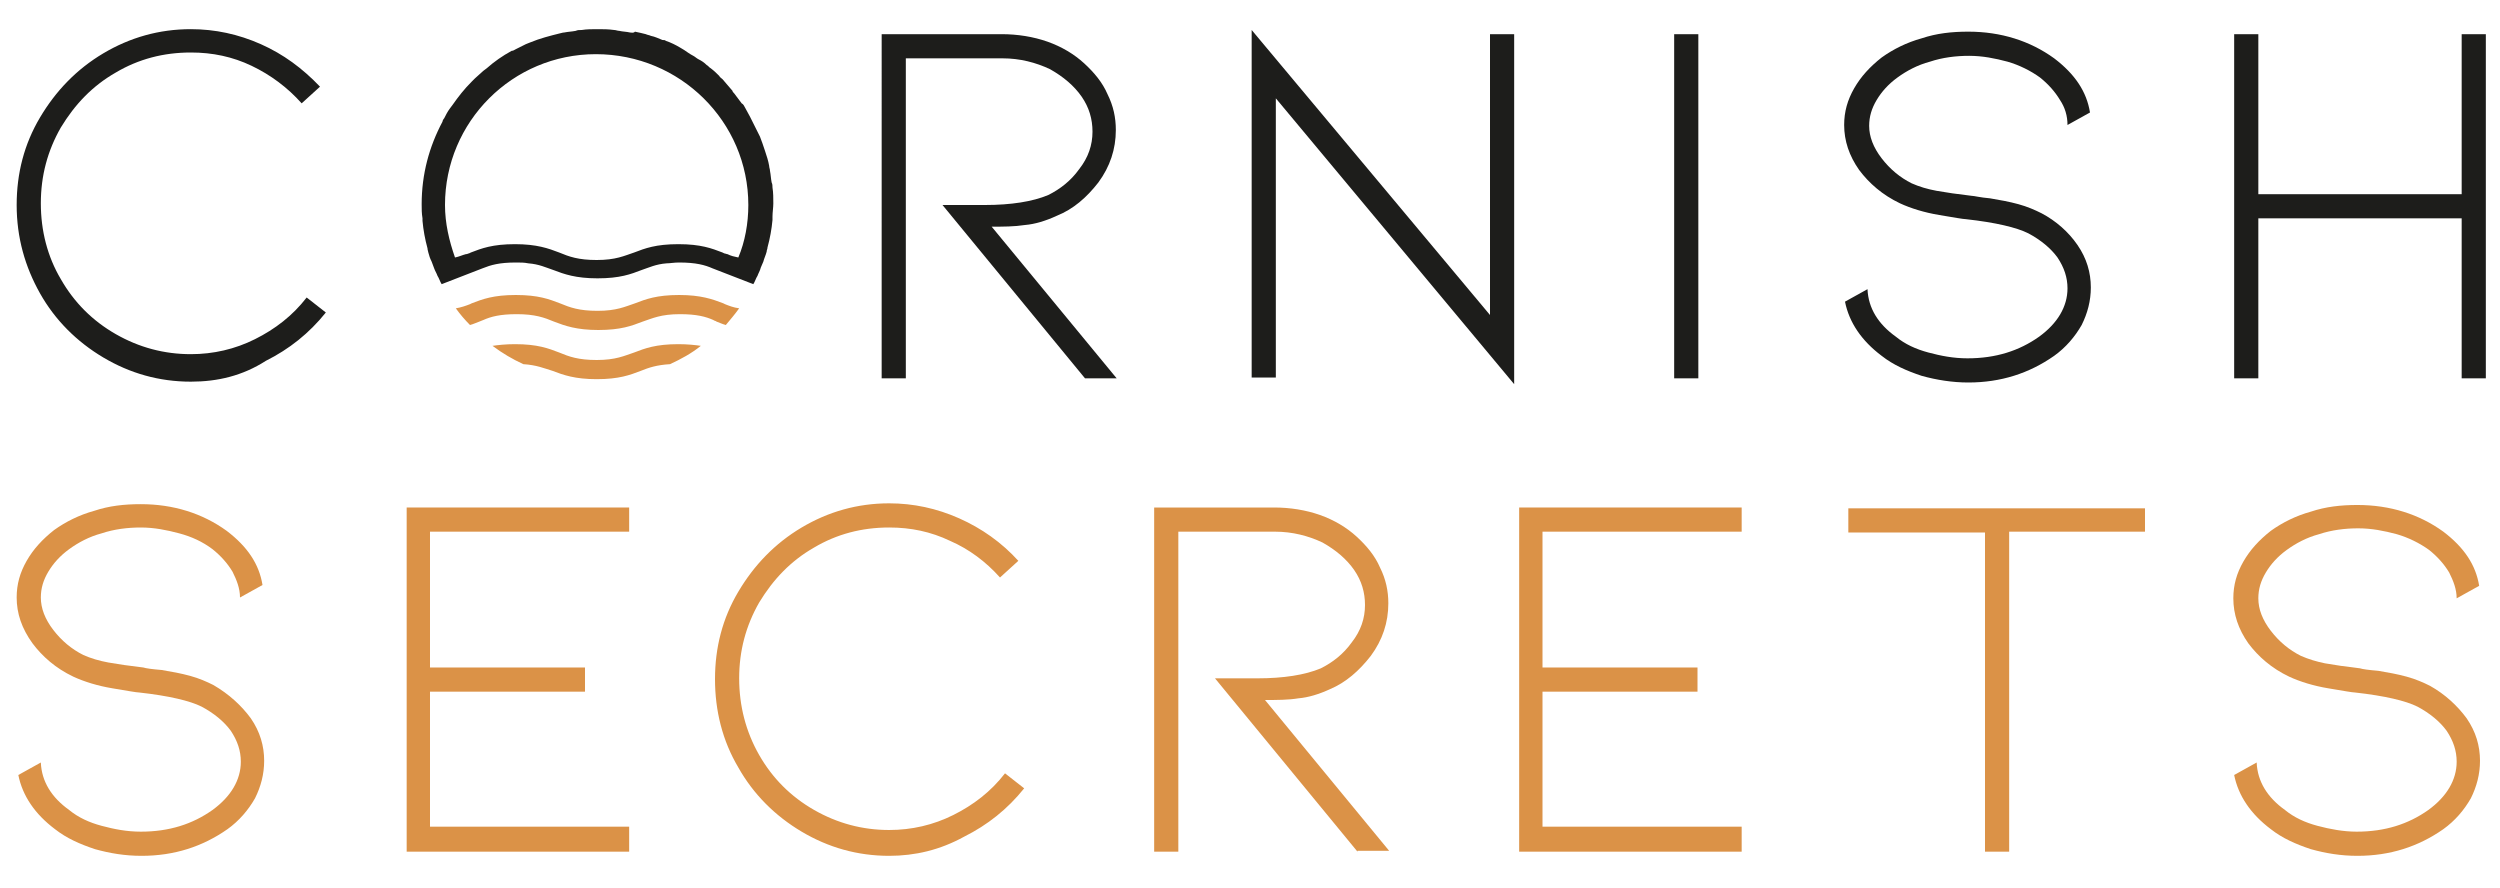
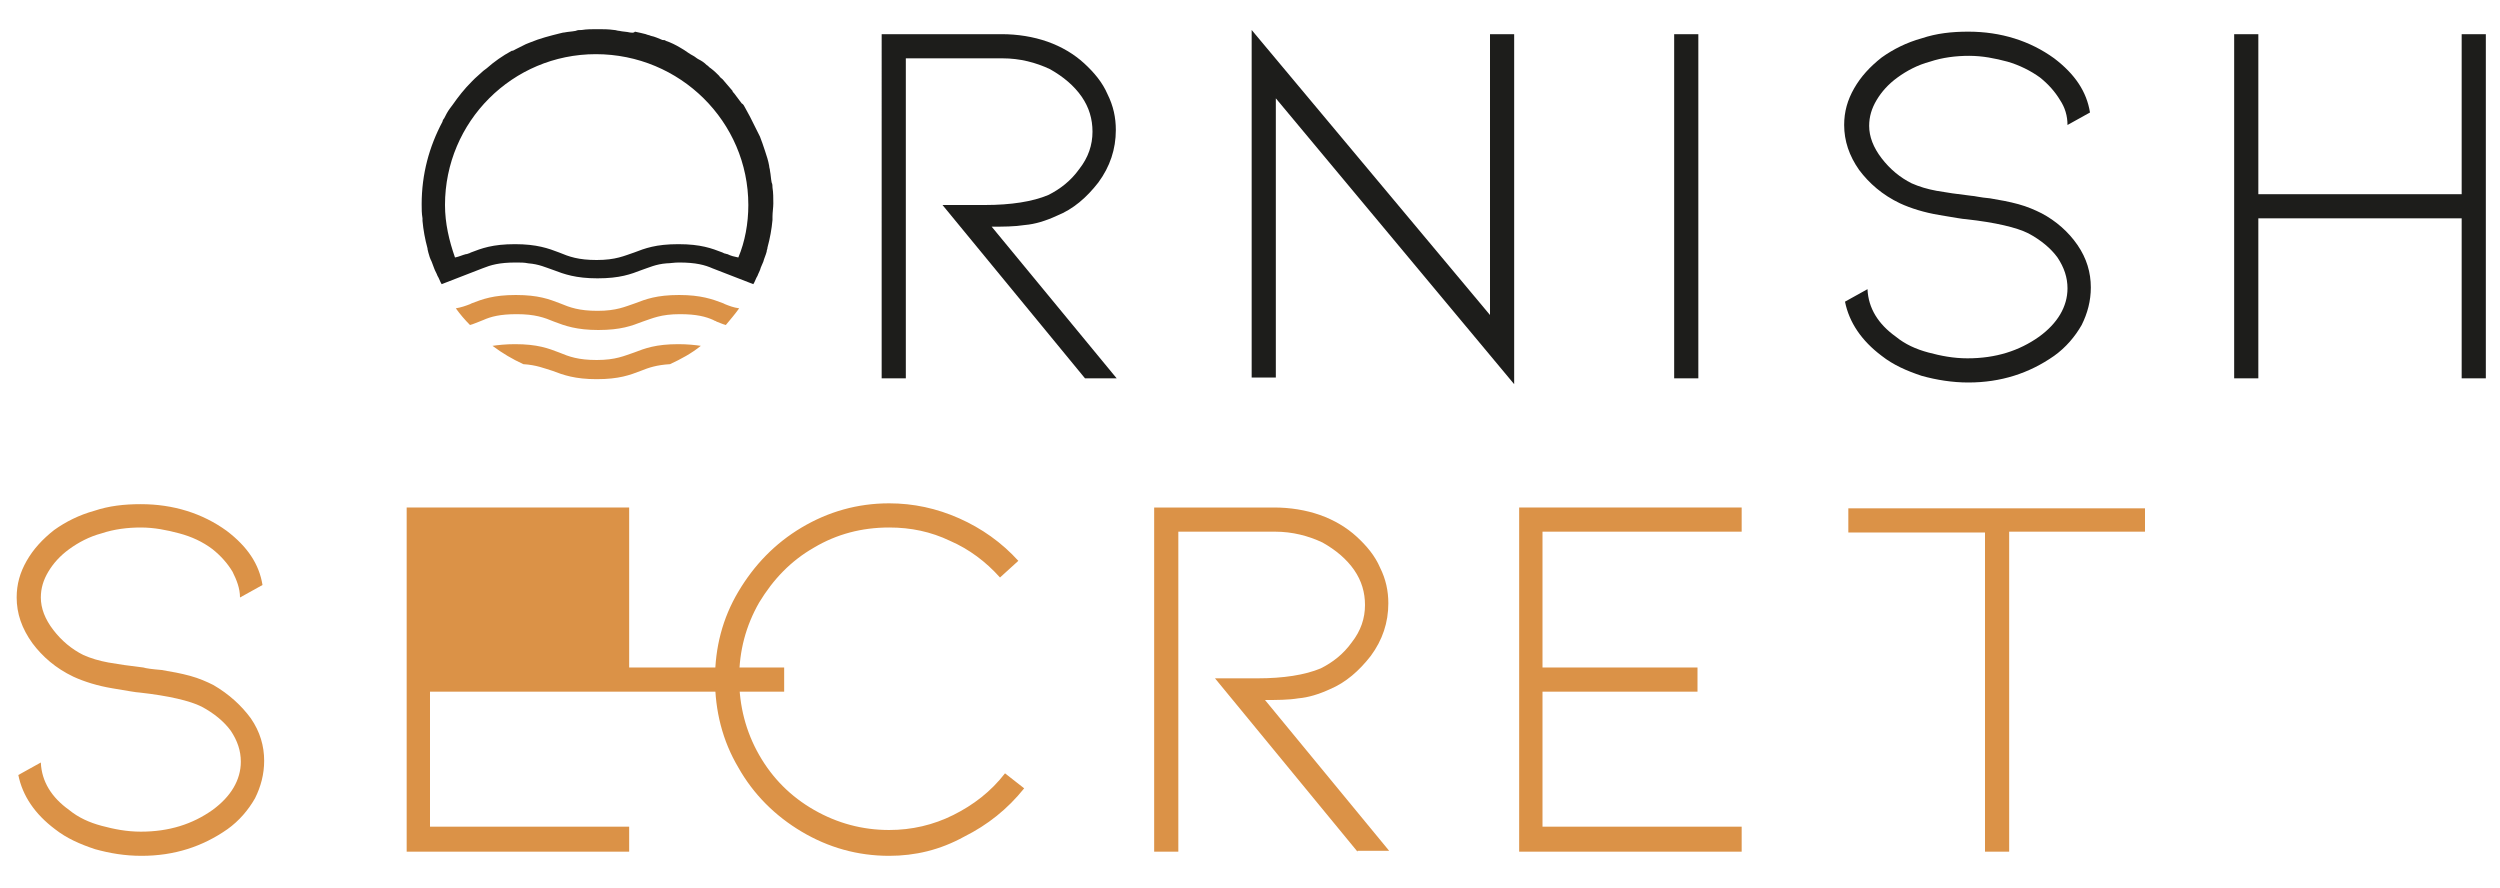
<svg xmlns="http://www.w3.org/2000/svg" version="1.1" id="Layer_1" x="0px" y="0px" viewBox="0 0 300 106.6" style="enable-background:new 0 0 300 106.6;" xml:space="preserve">
  <style type="text/css">
	.st0{fill:#DB9247;}
	.st1{fill:#1D1D1B;}
</style>
  <g>
    <g>
      <path class="st0" d="M30.1,86.2c1.1,1.6,1.6,3.3,1.6,5.1c0,1.6-0.4,3.1-1.1,4.5c-0.8,1.4-1.9,2.7-3.3,3.7c-3,2.1-6.4,3.2-10.3,3.2    c-2,0-3.8-0.3-5.6-0.8c-1.8-0.6-3.4-1.3-4.8-2.4c-2.4-1.8-3.9-4-4.4-6.5l2.7-1.5c0.1,2.3,1.3,4.2,3.4,5.7c1.1,0.9,2.4,1.5,3.9,1.9    c1.5,0.4,3,0.7,4.7,0.7c3.4,0,6.2-0.9,8.6-2.6c2.2-1.6,3.4-3.6,3.4-5.8c0-1.3-0.4-2.5-1.2-3.7c-0.8-1.1-2-2.1-3.5-2.9    c-1.4-0.7-3.9-1.3-7.5-1.7c-0.3,0-1.4-0.2-3.2-0.5c-1.8-0.3-3.4-0.8-4.7-1.4c-2.1-1-3.7-2.4-4.9-4C2.6,75.4,2,73.6,2,71.7    c0-1.6,0.4-3,1.2-4.4c0.8-1.4,1.9-2.6,3.3-3.7c1.4-1,3-1.8,4.8-2.3c1.8-0.6,3.6-0.8,5.6-0.8c3.9,0,7.4,1.1,10.3,3.2    c2.5,1.9,3.9,4,4.3,6.5l-2.7,1.5c0-1.1-0.4-2.1-0.9-3.1c-0.6-1-1.4-1.9-2.4-2.7C24.3,65,23,64.4,21.5,64c-1.5-0.4-3-0.7-4.6-0.7    c-1.6,0-3.2,0.2-4.7,0.7c-1.5,0.4-2.8,1.1-3.9,1.9c-1.1,0.8-1.9,1.7-2.5,2.7c-0.6,1-0.9,2-0.9,3.1c0,1.3,0.5,2.6,1.5,3.9    c1,1.3,2.2,2.3,3.6,3c0.9,0.4,1.9,0.7,3,0.9c1.1,0.2,2.5,0.4,4.2,0.6c0.3,0.1,1,0.2,2.2,0.3c1.2,0.2,2.3,0.4,3.4,0.7    c1.1,0.3,2,0.7,2.8,1.1C27.5,83.3,29,84.7,30.1,86.2z" />
-       <path class="st0" d="M48.8,102.2V60.9h26.7v2.9H51.6v16.3h18.6V83H51.6v16.2h23.9v3H48.8z" />
+       <path class="st0" d="M48.8,102.2V60.9h26.7v2.9v16.3h18.6V83H51.6v16.2h23.9v3H48.8z" />
      <path class="st0" d="M106.7,102.7c-3.8,0-7.3-1-10.5-2.9c-3.2-1.9-5.8-4.5-7.6-7.7c-1.9-3.2-2.8-6.8-2.8-10.6    c0-3.8,0.9-7.3,2.8-10.5c1.9-3.2,4.4-5.8,7.6-7.7c3.2-1.9,6.7-2.9,10.5-2.9c2.9,0,5.7,0.6,8.4,1.8c2.7,1.2,5.1,2.9,7.1,5.1l-2.2,2    c-1.7-1.9-3.7-3.4-6-4.4c-2.3-1.1-4.7-1.6-7.3-1.6c-3.3,0-6.3,0.8-9,2.4c-2.8,1.6-4.9,3.8-6.6,6.6c-1.6,2.8-2.4,5.8-2.4,9.1    c0,3.3,0.8,6.4,2.4,9.2c1.6,2.8,3.8,5,6.6,6.6c2.8,1.6,5.8,2.4,9,2.4c2.7,0,5.3-0.6,7.7-1.8c2.4-1.2,4.5-2.8,6.2-5l2.3,1.8    c-2,2.5-4.4,4.4-7.2,5.8C112.8,102,109.8,102.7,106.7,102.7z" />
      <path class="st0" d="M162.9,102.2l-17.1-20.8h5.1c3.1,0,5.7-0.4,7.6-1.2c1.4-0.7,2.7-1.7,3.7-3.1c1.1-1.4,1.6-2.9,1.6-4.5    c0-1.5-0.4-2.9-1.3-4.2c-0.9-1.3-2.2-2.4-3.8-3.3c-1.7-0.8-3.6-1.3-5.7-1.3h-11.6v38.4h-2.9V60.9h14.4c1.9,0,3.8,0.3,5.5,0.9    c1.7,0.6,3.2,1.5,4.4,2.6c1.2,1.1,2.2,2.3,2.8,3.7c0.7,1.4,1,2.8,1,4.3c0,2.3-0.7,4.4-2.1,6.3c-1.4,1.8-3,3.2-4.9,4    c-1.3,0.6-2.6,1-3.8,1.1c-1.2,0.2-2.6,0.2-4,0.2l14.9,18.1H162.9z" />
      <path class="st0" d="M182.3,102.2V60.9H209v2.9h-23.9v16.3h18.6V83h-18.6v16.2H209v3H182.3z" />
      <path class="st0" d="M257.4,60.9v2.9h-16.3v38.4h-2.9V63.9h-16.4v-2.9H257.4z" />
-       <path class="st0" d="M296,86.2c1.1,1.6,1.6,3.3,1.6,5.1c0,1.6-0.4,3.1-1.1,4.5c-0.8,1.4-1.9,2.7-3.3,3.7c-3,2.1-6.4,3.2-10.3,3.2    c-2,0-3.8-0.3-5.6-0.8c-1.8-0.6-3.4-1.3-4.8-2.4c-2.4-1.8-3.9-4-4.4-6.5l2.7-1.5c0.1,2.3,1.3,4.2,3.4,5.7c1.1,0.9,2.4,1.5,3.9,1.9    c1.5,0.4,3.1,0.7,4.7,0.7c3.4,0,6.2-0.9,8.6-2.6c2.2-1.6,3.4-3.6,3.4-5.8c0-1.3-0.4-2.5-1.2-3.7c-0.8-1.1-2-2.1-3.5-2.9    c-1.4-0.7-3.9-1.3-7.5-1.7c-0.3,0-1.4-0.2-3.2-0.5c-1.8-0.3-3.4-0.8-4.7-1.4c-2.1-1-3.7-2.4-4.9-4c-1.2-1.7-1.8-3.5-1.8-5.4    c0-1.6,0.4-3,1.2-4.4c0.8-1.4,1.9-2.6,3.3-3.7c1.4-1,3-1.8,4.8-2.3c1.8-0.6,3.6-0.8,5.6-0.8c3.9,0,7.4,1.1,10.3,3.2    c2.5,1.9,3.9,4,4.3,6.5l-2.7,1.5c0-1.1-0.4-2.1-0.9-3.1c-0.6-1-1.4-1.9-2.4-2.7c-1.1-0.8-2.5-1.5-3.9-1.9c-1.5-0.4-3-0.7-4.6-0.7    c-1.6,0-3.2,0.2-4.7,0.7c-1.5,0.4-2.8,1.1-3.9,1.9c-1.1,0.8-1.9,1.7-2.5,2.7c-0.6,1-0.9,2-0.9,3.1c0,1.3,0.5,2.6,1.5,3.9    c1,1.3,2.2,2.3,3.6,3c0.9,0.4,1.9,0.7,2.9,0.9c1.1,0.2,2.5,0.4,4.2,0.6c0.3,0.1,1,0.2,2.2,0.3c1.2,0.2,2.3,0.4,3.4,0.7    c1.1,0.3,2,0.7,2.8,1.1C293.4,83.3,294.9,84.7,296,86.2z" />
    </g>
    <g>
-       <path class="st1" d="M22.9,45.8c-3.8,0-7.3-1-10.5-2.9c-3.2-1.9-5.8-4.5-7.6-7.7C3,32,2,28.5,2,24.6c0-3.8,0.9-7.3,2.8-10.5    c1.9-3.2,4.4-5.8,7.6-7.7c3.2-1.9,6.7-2.9,10.5-2.9c2.9,0,5.7,0.6,8.4,1.8c2.7,1.2,5,2.9,7.1,5.1l-2.2,2c-1.7-1.9-3.7-3.4-6-4.5    c-2.3-1.1-4.7-1.6-7.3-1.6c-3.3,0-6.3,0.8-9,2.4c-2.8,1.6-4.9,3.8-6.6,6.6c-1.6,2.8-2.4,5.8-2.4,9.1c0,3.3,0.8,6.4,2.4,9.1    c1.6,2.8,3.8,5,6.6,6.6c2.8,1.6,5.8,2.4,9,2.4c2.7,0,5.3-0.6,7.7-1.8c2.4-1.2,4.5-2.8,6.2-5l2.3,1.8c-2,2.5-4.4,4.4-7.2,5.8    C29.1,45.1,26.1,45.8,22.9,45.8z" />
      <path class="st1" d="M130.2,45.4l-17.1-20.8h5.1c3.1,0,5.7-0.4,7.6-1.2c1.4-0.7,2.7-1.7,3.7-3.1c1.1-1.4,1.6-2.9,1.6-4.5    c0-1.5-0.4-2.9-1.3-4.2c-0.9-1.3-2.2-2.4-3.8-3.3c-1.7-0.8-3.6-1.3-5.7-1.3h-11.6v38.4h-2.9V4.1h14.4c1.9,0,3.8,0.3,5.5,0.9    c1.7,0.6,3.2,1.5,4.4,2.6c1.2,1.1,2.2,2.3,2.8,3.7c0.7,1.4,1,2.8,1,4.3c0,2.3-0.7,4.4-2.1,6.3c-1.4,1.8-3,3.2-5,4    c-1.3,0.6-2.6,1-3.8,1.1c-1.3,0.2-2.6,0.2-4,0.2L134,45.4H130.2z" />
      <path class="st1" d="M153.1,11.8v33.5h-2.9V3.6l28.6,34.2V4.1h2.9v42L153.1,11.8z" />
      <path class="st1" d="M200.9,45.4V4.1h2.9v41.3H200.9z" />
      <path class="st1" d="M249.3,29.4c1.1,1.6,1.6,3.3,1.6,5.1c0,1.6-0.4,3.1-1.1,4.5c-0.8,1.4-1.9,2.7-3.3,3.7    c-3,2.1-6.4,3.2-10.3,3.2c-1.9,0-3.8-0.3-5.6-0.8c-1.8-0.6-3.4-1.3-4.8-2.4c-2.4-1.8-3.9-4-4.4-6.5l2.7-1.5    c0.1,2.3,1.3,4.2,3.4,5.7c1.1,0.9,2.4,1.5,3.9,1.9c1.5,0.4,3,0.7,4.7,0.7c3.4,0,6.2-0.9,8.6-2.6c2.2-1.6,3.4-3.6,3.4-5.8    c0-1.3-0.4-2.5-1.2-3.7c-0.8-1.1-2-2.1-3.5-2.9c-1.4-0.7-3.9-1.3-7.5-1.7c-0.3,0-1.4-0.2-3.2-0.5c-1.8-0.3-3.4-0.8-4.7-1.4    c-2.1-1-3.7-2.4-4.9-4c-1.2-1.7-1.8-3.5-1.8-5.4c0-1.6,0.4-3,1.2-4.4c0.8-1.4,1.9-2.6,3.3-3.7c1.4-1,3-1.8,4.8-2.3    c1.8-0.6,3.6-0.8,5.6-0.8c3.9,0,7.4,1.1,10.3,3.2c2.5,1.9,3.9,4,4.3,6.5l-2.7,1.5c0-1.1-0.3-2.1-0.9-3c-0.6-1-1.4-1.9-2.4-2.7    c-1.1-0.8-2.5-1.5-3.9-1.9c-1.5-0.4-3-0.7-4.6-0.7c-1.6,0-3.2,0.2-4.7,0.7c-1.5,0.4-2.8,1.1-3.9,1.9c-1.1,0.8-1.9,1.7-2.5,2.7    c-0.6,1-0.9,2-0.9,3.1c0,1.3,0.5,2.6,1.5,3.9c1,1.3,2.2,2.3,3.6,3c0.9,0.4,1.9,0.7,3,0.9c1.1,0.2,2.5,0.4,4.2,0.6    c0.3,0,1,0.2,2.2,0.3c1.2,0.2,2.3,0.4,3.4,0.7c1.1,0.3,2,0.7,2.8,1.1C246.7,26.5,248.2,27.8,249.3,29.4z" />
      <path class="st1" d="M295.4,26.2H271v19.2h-2.9V23.3V4.1h2.9v19.2h24.4V4.1h2.9v20.6v20.7h-2.9V26.2z" />
      <g>
        <path class="st1" d="M69.1,3.7c-0.5,0.1-0.9,0.1-1.4,0.2c-0.2,0-0.4,0.1-0.5,0.1c-1.2,0.3-2.4,0.6-3.6,1.1     c-0.2,0.1-0.3,0.1-0.5,0.2c-0.4,0.2-0.8,0.4-1.2,0.6c-0.2,0.1-0.3,0.2-0.5,0.2c-1.1,0.6-2.1,1.3-3,2.1c-0.1,0.1-0.3,0.2-0.4,0.3     c-0.3,0.3-0.7,0.6-1,0.9c-0.1,0.1-0.2,0.2-0.4,0.4c-0.9,0.9-1.6,1.8-2.3,2.8c-0.1,0.1-0.2,0.3-0.3,0.4c-0.3,0.4-0.5,0.8-0.7,1.2     c-0.1,0.1-0.2,0.3-0.2,0.4c-1.6,3-2.5,6.3-2.5,9.9c0,0.6,0,1.1,0.1,1.7c0,0.1,0,0.2,0,0.3c0.1,1.1,0.3,2.2,0.6,3.3     c0,0.2,0.1,0.4,0.1,0.5c0.1,0.4,0.2,0.7,0.4,1.1c0.1,0.3,0.2,0.5,0.3,0.8c0.1,0.3,0.3,0.6,0.4,0.9c0.2,0.3,0.3,0.7,0.5,1l4.9-1.9     c0,0,0,0,0,0c1-0.4,2-0.7,4-0.7c0.6,0,1,0,1.5,0.1c1.3,0.1,2.1,0.5,3,0.8c1.3,0.5,2.7,1,5.3,1c0,0,0,0,0,0c0,0,0,0,0,0     c2.7,0,4-0.5,5.3-1c0.9-0.3,1.7-0.7,3-0.8c0.4,0,0.9-0.1,1.5-0.1c2,0,3.1,0.3,4,0.7c0,0,0,0,0,0l4.9,1.9c0.2-0.3,0.3-0.7,0.5-1     c0.1-0.3,0.3-0.6,0.4-1c0.1-0.2,0.2-0.5,0.3-0.7c0.1-0.4,0.3-0.8,0.4-1.2c0-0.2,0.1-0.3,0.1-0.5c0.3-1.1,0.5-2.2,0.6-3.3     c0-0.1,0-0.2,0-0.4c0-0.5,0.1-1.1,0.1-1.6c0,0,0,0,0,0c0,0,0,0,0,0c0-0.6,0-1.3-0.1-1.9c0-0.2,0-0.4-0.1-0.6     c-0.1-0.5-0.1-0.9-0.2-1.4c0-0.2-0.1-0.4-0.1-0.6c-0.1-0.6-0.3-1.2-0.5-1.8c0,0,0,0,0,0c0,0,0,0,0,0c-0.2-0.6-0.4-1.2-0.6-1.7     c-0.1-0.2-0.2-0.4-0.3-0.6c-0.2-0.4-0.4-0.8-0.6-1.2c-0.1-0.2-0.2-0.4-0.3-0.6c-0.2-0.4-0.4-0.7-0.6-1.1     c-0.1-0.2-0.2-0.4-0.4-0.5c-0.3-0.4-0.6-0.8-0.9-1.2c-0.1-0.1-0.2-0.2-0.2-0.3c-0.4-0.5-0.8-0.9-1.2-1.4     c-0.1-0.1-0.3-0.2-0.4-0.4c-0.3-0.3-0.6-0.6-1-0.9c-0.2-0.1-0.3-0.3-0.5-0.4c-0.3-0.3-0.6-0.5-1-0.7c-0.2-0.1-0.4-0.3-0.6-0.4     c-0.4-0.2-0.8-0.5-1.1-0.7c-0.2-0.1-0.3-0.2-0.5-0.3c-0.5-0.3-1.1-0.6-1.7-0.8c-0.1-0.1-0.2-0.1-0.4-0.1     c-0.5-0.2-0.9-0.4-1.4-0.5c-0.2-0.1-0.4-0.1-0.6-0.2c-0.4-0.1-0.8-0.2-1.3-0.3C76,4,75.8,3.9,75.6,3.9c-0.4-0.1-0.9-0.1-1.3-0.2     c-0.2,0-0.4-0.1-0.6-0.1c-0.7-0.1-1.3-0.1-2-0.1c-0.7,0-1.3,0-1.9,0.1C69.5,3.6,69.3,3.6,69.1,3.7z M89.8,24.6     c0,2.2-0.4,4.4-1.2,6.3c-0.5-0.1-0.9-0.2-1.3-0.4c-0.1,0-0.3-0.1-0.4-0.1l-0.2-0.1c-1.3-0.5-2.6-1-5.3-1c0,0,0,0,0,0c0,0,0,0,0,0     c-2.7,0-4,0.5-5.3,1c-1.2,0.4-2.2,0.9-4.5,0.9c-2.2,0-3.3-0.4-4.5-0.9c-1.3-0.5-2.7-1-5.3-1c0,0,0,0,0,0c0,0,0,0,0,0     c-2.7,0-4,0.5-5.3,1l-0.2,0.1c-0.1,0-0.2,0.1-0.4,0.1c-0.4,0.1-0.8,0.3-1.3,0.4c-0.7-2-1.2-4.1-1.2-6.3c0-10,8.1-18.1,18.1-18.1     C81.6,6.5,89.8,14.6,89.8,24.6z" />
        <path class="st0" d="M88.7,37c-0.7-0.1-1.2-0.3-1.7-0.5l-0.2-0.1c-1.3-0.5-2.7-1-5.3-1c-2.7,0-4,0.5-5.3,1     c-1.2,0.4-2.2,0.9-4.5,0.9c-2.2,0-3.3-0.4-4.5-0.9c-1.3-0.5-2.6-1-5.3-1c-2.7,0-4,0.5-5.3,1l-0.2,0.1c-0.5,0.2-1.1,0.4-1.7,0.5     c0.5,0.7,1.1,1.4,1.7,2c0.4-0.1,0.8-0.3,1.1-0.4l0.5-0.2c0.9-0.4,2-0.7,4-0.7c2.2,0,3.3,0.4,4.5,0.9c1.3,0.5,2.7,1,5.3,1     c2.7,0,4-0.5,5.3-1c1.2-0.4,2.2-0.9,4.5-0.9c2,0,3.1,0.3,4,0.7c0.1,0.1,0.3,0.1,0.4,0.2c0.3,0.1,0.7,0.3,1.1,0.4     C87.6,38.4,88.2,37.7,88.7,37z" />
        <path class="st0" d="M81.4,41.3c-2.7,0-4,0.5-5.3,1c-1.2,0.4-2.2,0.9-4.5,0.9c-2.2,0-3.3-0.4-4.5-0.9c-1.3-0.5-2.6-1-5.3-1     c-1.1,0-2,0.1-2.7,0.2c1.2,0.9,2.4,1.6,3.7,2.2c1.6,0.1,2.5,0.5,3.5,0.8c1.3,0.5,2.7,1,5.3,1c2.7,0,4-0.5,5.3-1     c1-0.4,1.9-0.7,3.5-0.8c1.3-0.6,2.6-1.3,3.7-2.2C83.4,41.4,82.5,41.3,81.4,41.3z" />
      </g>
    </g>
  </g>
</svg>